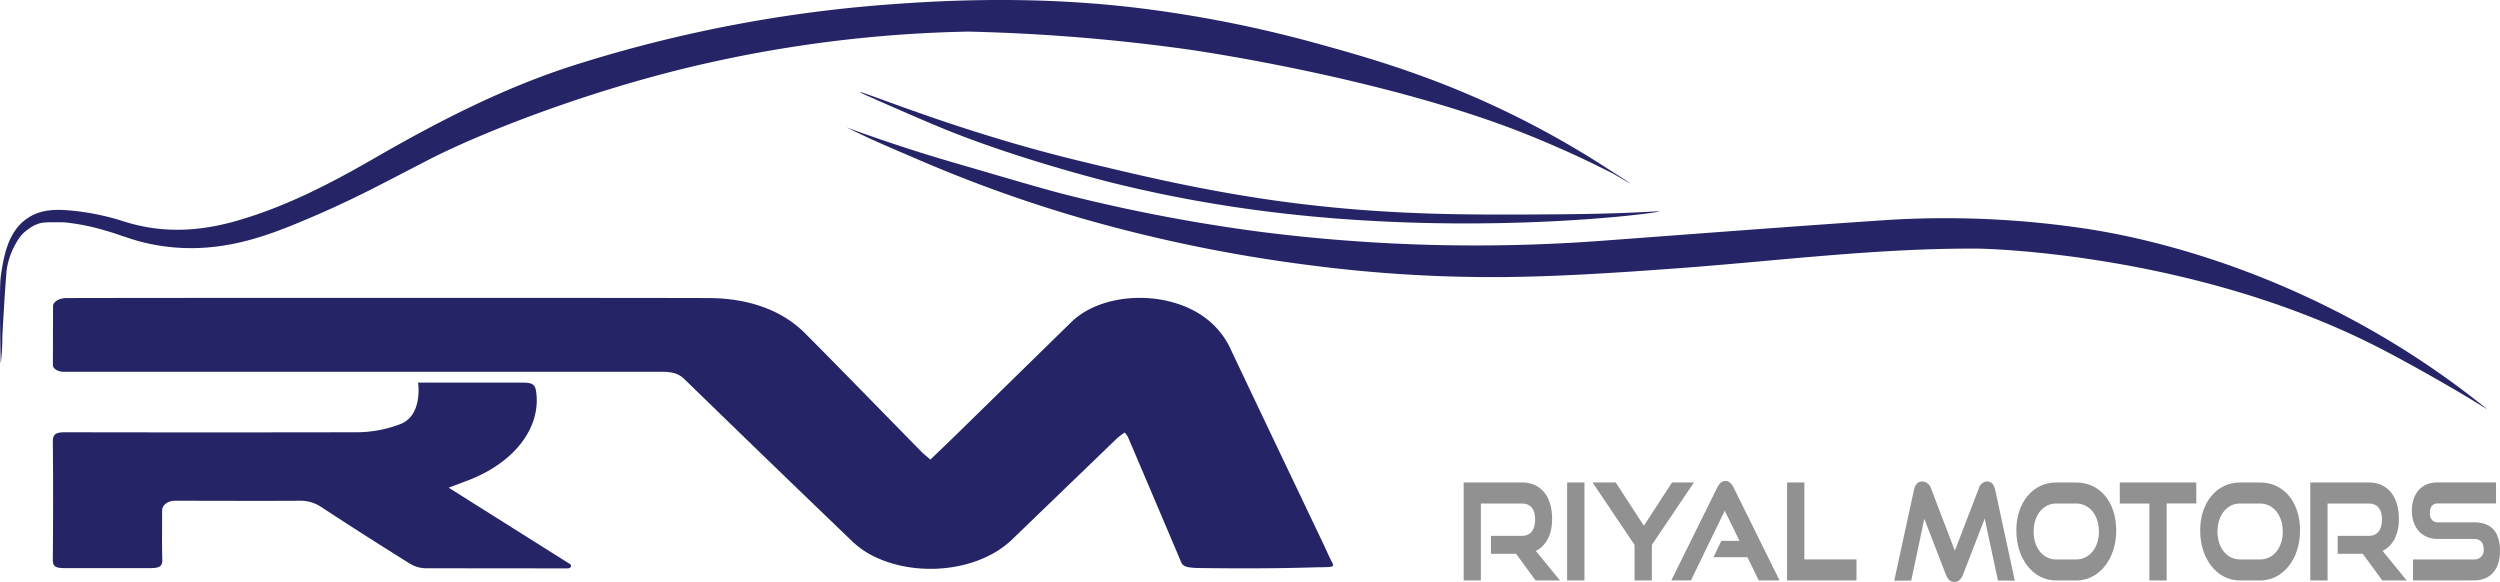
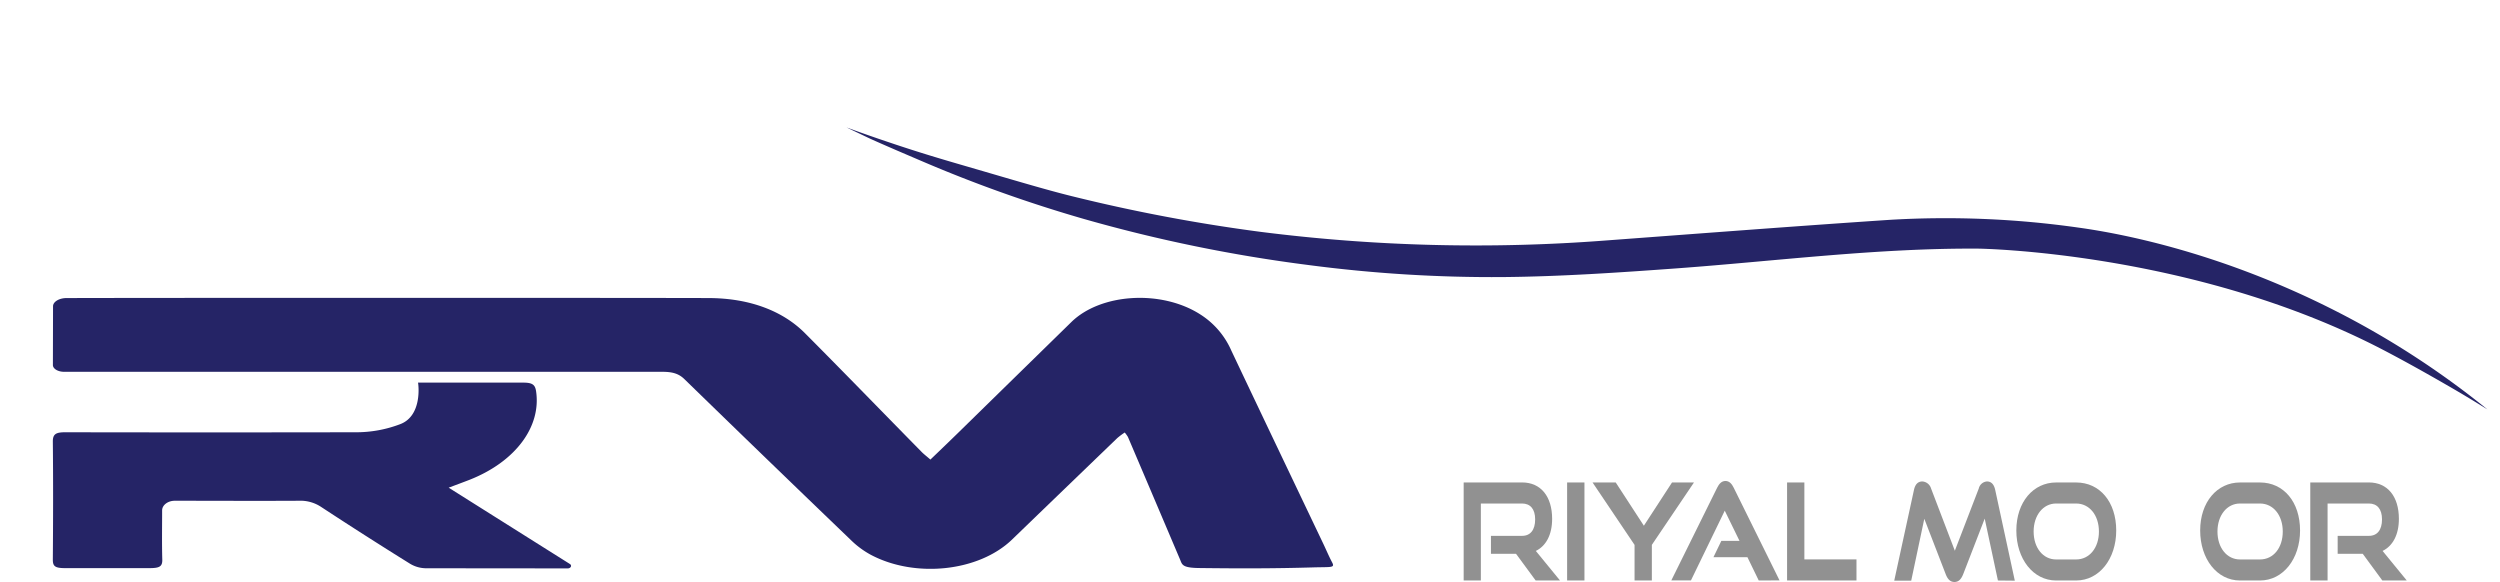
<svg xmlns="http://www.w3.org/2000/svg" viewBox="0 0 735.84 171.25">
  <defs>
    <style>.cls-1{fill:#252466;}.cls-2{fill:#919191;}</style>
  </defs>
  <g id="Layer_2" data-name="Layer 2">
    <g id="Layer_1-2" data-name="Layer 1">
      <path class="cls-1" d="M15.61,90.15c0-1.33,1.79-2.42,4-2.42,31.91-.09,168-.08,188.83,0,12.4,0,22.09,3.92,28.46,10.31,11.59,11.63,22.93,23.36,34.39,35,.64.65,1.43,1.25,2.56,2.23,3-2.87,5.6-5.37,8.17-7.88q16.66-16.31,33.33-32.61c8.7-8.49,26.48-9.52,37.85-2.29a24,24,0,0,1,9.24,10.74c9,19,18.08,38,27.14,57,.83,1.75,1.57,3.52,2.49,5.26s-.18,1.35-5.69,1.52c-11.36.33-21.34.33-33.42.18-4.85-.06-5-.93-5.56-2.35q-7.69-18.12-15.41-36.23a10.25,10.25,0,0,0-.94-1.31,22.68,22.68,0,0,0-2.18,1.63q-15.51,14.94-31,29.89c-9.71,9.37-28.36,11.43-41.48,4.52a26,26,0,0,1-5.94-4.38q-24.62-23.64-49-47.36c-1.61-1.57-3.42-2.17-6.45-2.16-24.9,0-144.12,0-176.1,0-1.84,0-3.33-.89-3.33-2Z" />
      <path class="cls-1" d="M125.42,167.26a9.21,9.21,0,0,1-4.79-1.37q-13.23-8.23-26.18-16.73a11,11,0,0,0-6.5-1.77c-12.18.07-24.35,0-36.52,0-2,0-3.7,1.26-3.71,2.82,0,4.89-.09,9.77.05,14.65,0,2-1,2.36-3.87,2.36H19.14c-3,0-3.6-.6-3.59-2.53.09-11.59.12-23.19,0-34.78,0-2.2,1-2.68,3.67-2.68q42.69.08,85.38,0a36.16,36.16,0,0,0,13.26-2.41c6.43-2.49,5.33-11.58,5.18-12.2h31.05c2.71,0,3.43.71,3.7,2.55,1.55,10.48-6.11,20.74-19.58,26.05-1.85.72-3.72,1.41-6.15,2.32L167.73,166c.7.44.28,1.3-.63,1.3" />
-       <path class="cls-1" d="M.21,107c.11-.83.25-2.1.35-3.65s.12-2.8.13-3.64c0-1.39.16-3.68.43-8.28.12-1.91.23-3.88.42-6.52.25-3.47.38-5.21.49-5.94a22.57,22.57,0,0,1,3.7-9,9.12,9.12,0,0,1,2.47-2.4,9.7,9.7,0,0,1,4.14-2,26.61,26.61,0,0,1,3.51-.14c1,0,1.86,0,2,0,0,0,.81,0,1.54.06a63.35,63.35,0,0,1,11.45,2.33c1,.28,1.93.55,3,.9,1.31.43,2,.72,3,1,1.11.39,2.72.93,4.77,1.47a58.3,58.3,0,0,0,10.23,1.68c14.2,1.05,26-3.13,36.69-7.6,14.81-6.19,21.78-10.07,37.68-18.27C140.6,39.57,171.57,27.13,205,19.3a383.72,383.72,0,0,1,80-10,558.79,558.79,0,0,1,64.63,5.25s57.95,8.1,100.54,25.32c7,2.82,13.64,5.89,13.64,5.89,4.52,2.09,8.31,4,11.13,5.41,2.29,1.36,4.81,2.84,4.85,2.78s-5.63-3.69-6.14-4c-4.89-3.19-11.91-7.54-20.63-12.19-26.66-14.2-49.3-20.51-64.74-24.79A364.86,364.86,0,0,0,338.94,2.86C313.73-.53,288.5-.67,263.19,1.2a405.3,405.3,0,0,0-94.21,18c-21,6.71-40.35,16.73-59.33,27.69-13,7.48-26.27,14.29-40.81,18.34-10.87,3-21.63,3.42-32.52-.1a72.84,72.84,0,0,0-14.46-3.06c-5.43-.59-10-.5-14,2.32C2.24,68.31,1.08,75.8.35,80.5.07,82.34,0,83.71,0,89.43,0,94.09.05,100.05.21,107Z" />
      <path class="cls-1" d="M732.14,120.51a253.63,253.63,0,0,0-45-29.15C654.78,74.93,626.29,69,611.82,67A277.49,277.49,0,0,0,556,64.72c-27.78,1.86-55.54,4-83.31,6.06a502.18,502.18,0,0,1-101.59-2.53,501.87,501.87,0,0,1-55.74-10.54c-7.72-1.92-16.2-4.48-30.85-8.74-7.13-2.07-13.69-4-22-6.8-5.5-1.83-10.07-3.47-13.37-4.67L256,40.77c2.19,1,4.89,2.17,8,3.52l7,3a406.57,406.57,0,0,0,48.18,17.2A446.17,446.17,0,0,0,385.07,78a414.86,414.86,0,0,0,57.52,3.55c16.94-.16,33.89-1.32,50.8-2.55,29.6-2.17,59.07-6,88.83-5.82,0,0,63.23.77,118.87,29.62,8.86,4.59,18.78,10.36,18.78,10.36C724.84,116,729,118.56,732.14,120.51Z" />
-       <path class="cls-1" d="M253.13,27.12c0,.07.42.35,7.76,3.55,5.66,2.47,13,5.69,17.95,7.67C301.69,47.53,328.2,54,328.2,54a393.47,393.47,0,0,0,45.34,8.32c60.7,7.57,114.82.37,114.8-.09,0-.18-8.18.68-29.08.84-27.23.21-52.85.41-85.07-4.2-20.71-3-37.49-7-49.08-9.73-8.89-2.12-19.38-4.63-33.09-8.84C270.34,33.7,253.28,26.74,253.13,27.12Z" />
      <path class="cls-2" d="M452,170.86,446.22,163h-7.38v-5.28H448c2.48,0,3.85-1.78,3.85-4.84s-1.43-4.68-3.85-4.68H435.87v22.66h-5.06V142H448c5.55,0,8.85,4.17,8.85,10.71,0,4.73-1.83,8-4.8,9.45l7.11,8.69Z" />
      <path class="cls-2" d="M461.26,170.86V142h5.1v28.85Z" />
      <path class="cls-2" d="M481.11,170.86V160.38L468.74,142h6.82l8.29,12.74L492.14,142h6.46l-12.4,18.37v10.48Z" />
      <path class="cls-2" d="M517.66,170.86,514.33,164h-10l2.32-4.8H512l-4.34-8.89-9.95,20.52h-5.78l13.48-27.26c.59-1.19,1.34-2,2.45-2s1.86.79,2.44,2l13.48,27.26Z" />
      <path class="cls-2" d="M526,170.86V142h5.09v22.66h15.34v6.19Z" />
      <path class="cls-2" d="M588.06,170.86l-3.89-18.21L577.84,169c-.59,1.47-1.34,2.3-2.58,2.3s-2-.83-2.57-2.3l-6.3-16.3-3.85,18.21h-5l5.81-26.71c.36-1.66,1.18-2.49,2.48-2.49a2.88,2.88,0,0,1,2.55,2.06l7,18.33,7.05-18.33a2.67,2.67,0,0,1,2.41-2.06c1.24,0,2.06.83,2.42,2.49l5.77,26.71Z" />
      <path class="cls-2" d="M605.19,170.86c-6.75,0-11.71-6.35-11.71-14.72s5-14.13,11.71-14.13h5.88c7,0,11.81,5.75,11.81,14.13s-5,14.72-11.81,14.72Zm5.88-6.19c3.95,0,6.72-3.45,6.72-8.22s-2.77-8.25-6.72-8.25h-5.88c-3.81,0-6.62,3.45-6.62,8.25s2.77,8.22,6.62,8.22Z" />
-       <path class="cls-2" d="M632.64,170.86V148.2h-8.71V142h22.52v6.19h-8.72v22.66Z" />
      <path class="cls-2" d="M659.31,170.86c-6.76,0-11.72-6.35-11.72-14.72s5-14.13,11.72-14.13h5.87c7,0,11.81,5.75,11.81,14.13s-5,14.72-11.81,14.72Zm5.87-6.19c4,0,6.72-3.45,6.72-8.22s-2.77-8.25-6.72-8.25h-5.87c-3.82,0-6.63,3.45-6.63,8.25s2.78,8.22,6.63,8.22Z" />
      <path class="cls-2" d="M701.21,170.86,695.44,163h-7.38v-5.28h9.2c2.48,0,3.85-1.78,3.85-4.84s-1.43-4.68-3.85-4.68H685.09v22.66H680V142h17.23c5.55,0,8.85,4.17,8.85,10.71,0,4.73-1.83,8-4.8,9.45l7.11,8.69Z" />
-       <path class="cls-2" d="M710.25,170.86v-6.19h17.92a2.69,2.69,0,0,0,2.87-3c0-1.94-1-3.05-2.87-3.05H717.43c-4.66,0-7.53-3.42-7.53-8.3s2.67-8.33,7.6-8.33h17.17v6.19H717.5c-1.44,0-2.32,1-2.32,2.78s.92,2.78,2.32,2.78h10.67c5,0,7.67,2.69,7.67,8.45,0,5-2.51,8.65-7.67,8.65Z" />
    </g>
  </g>
</svg>